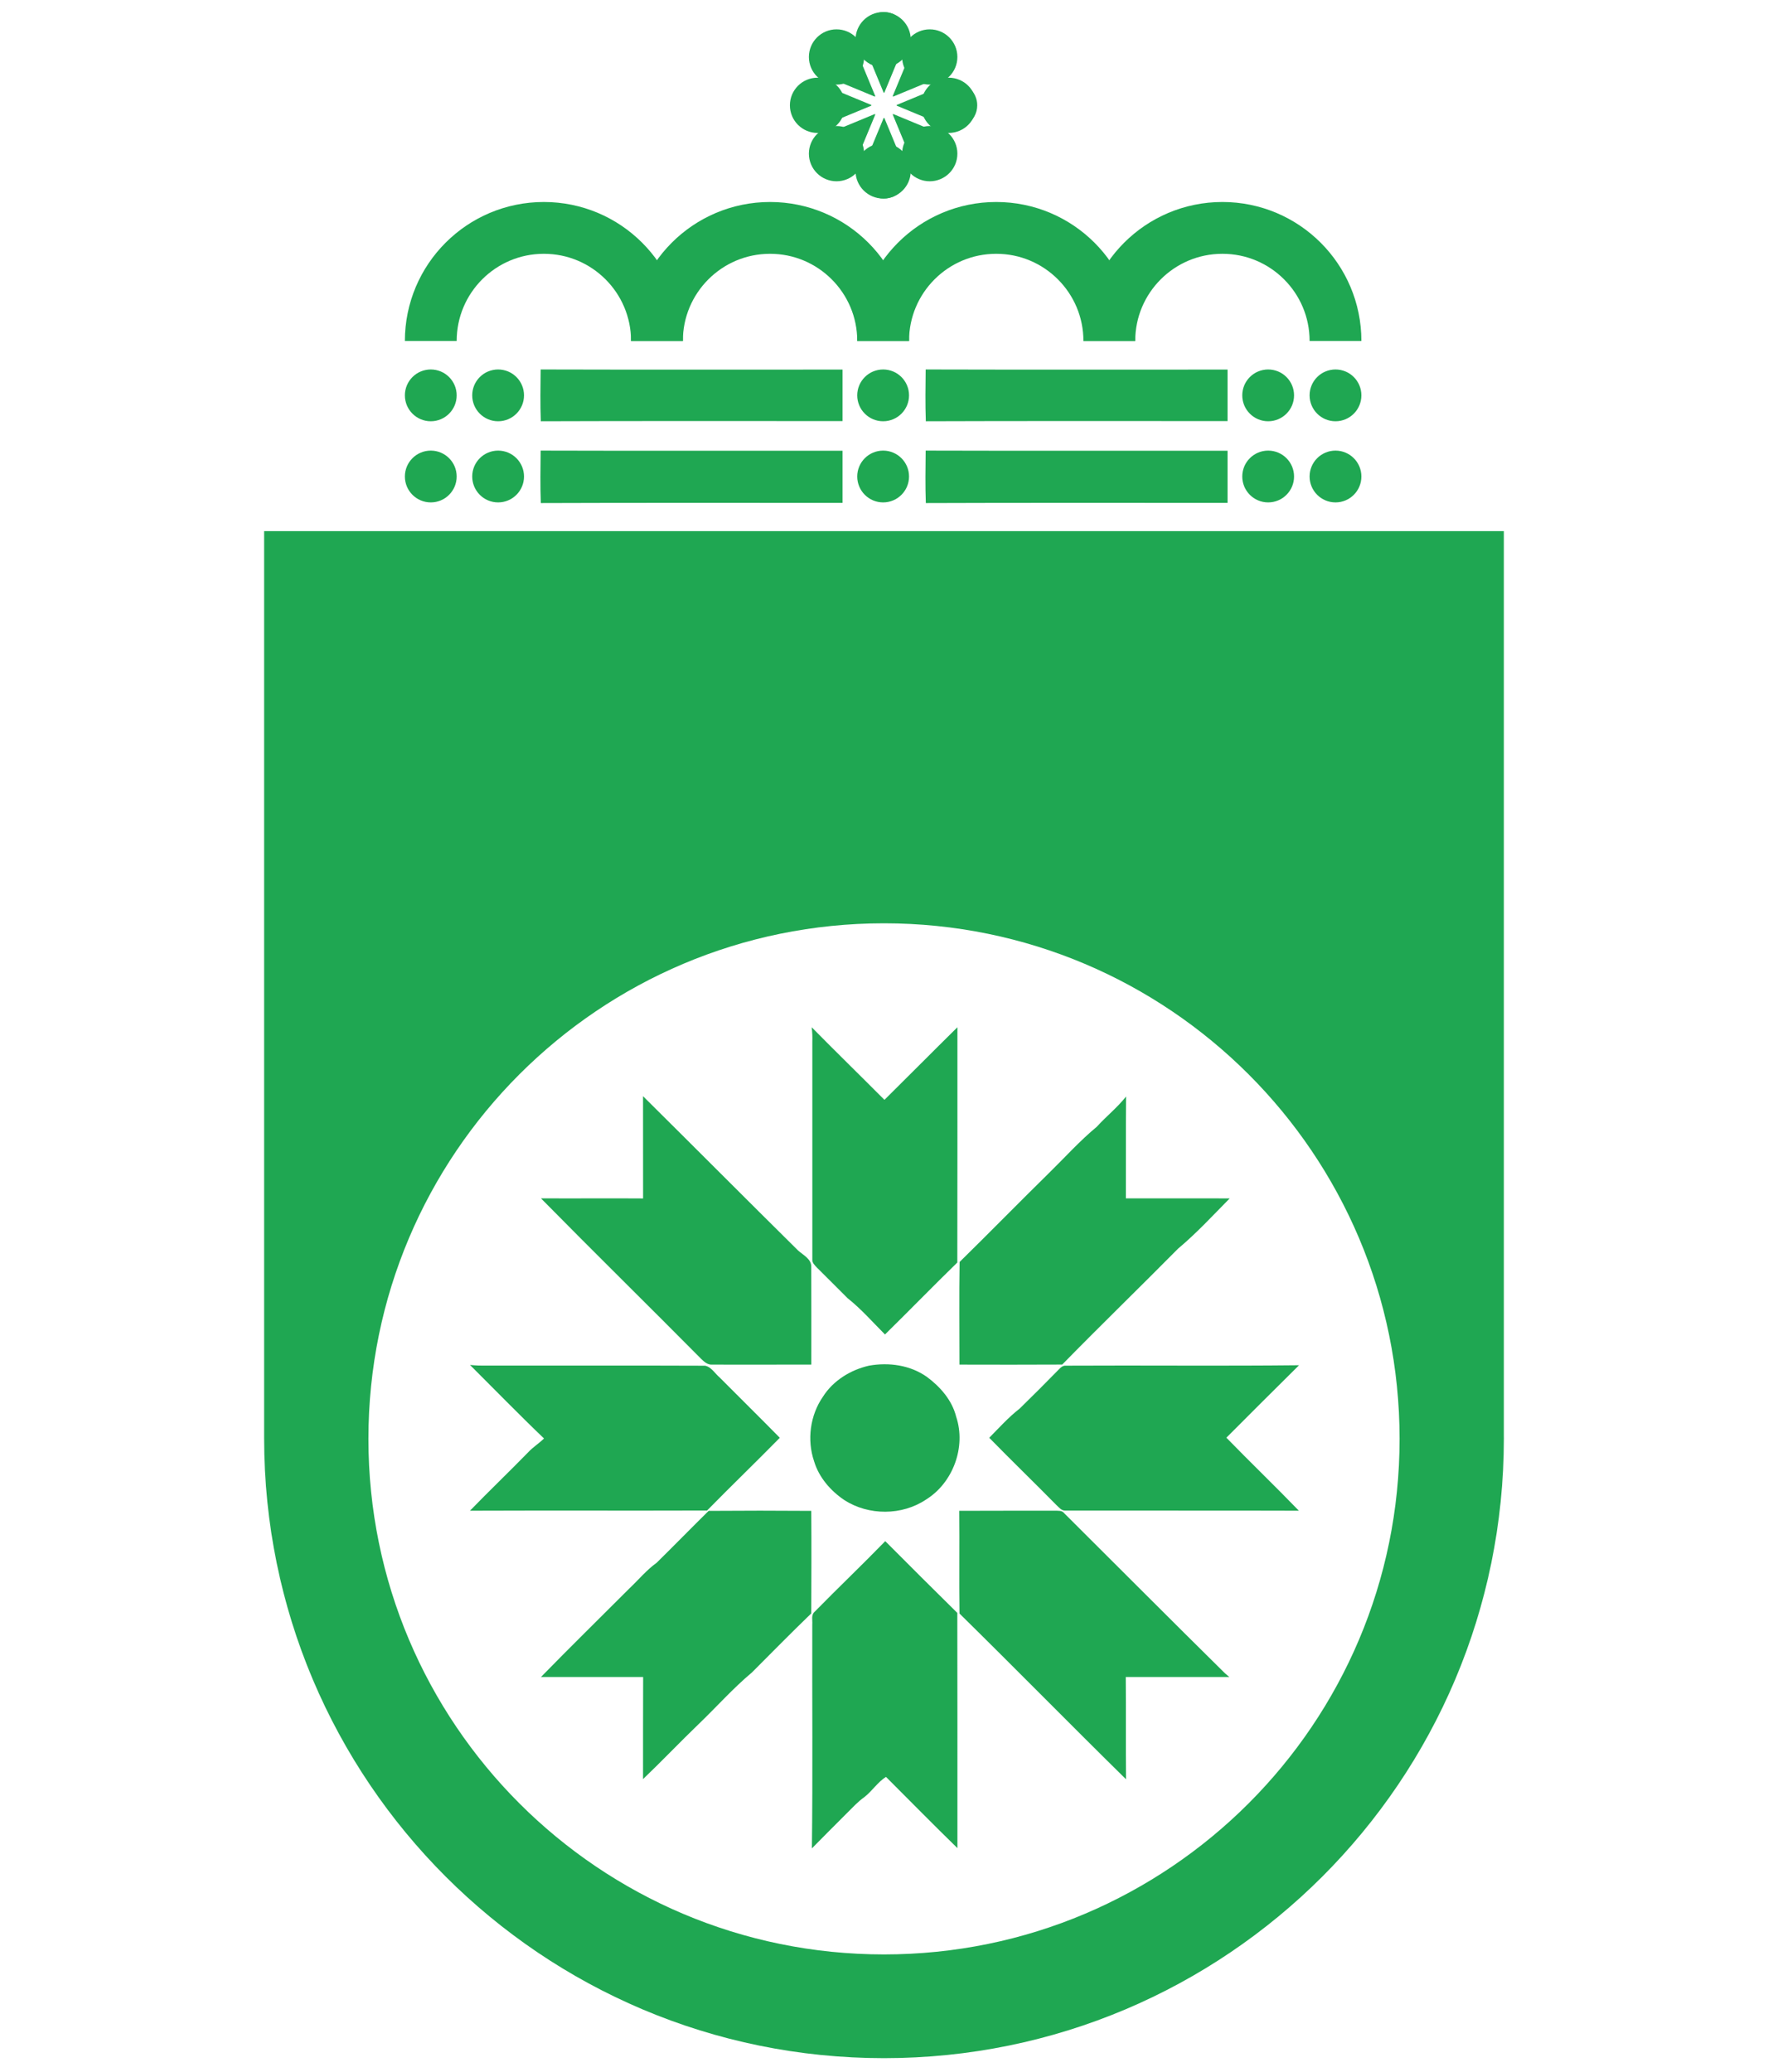
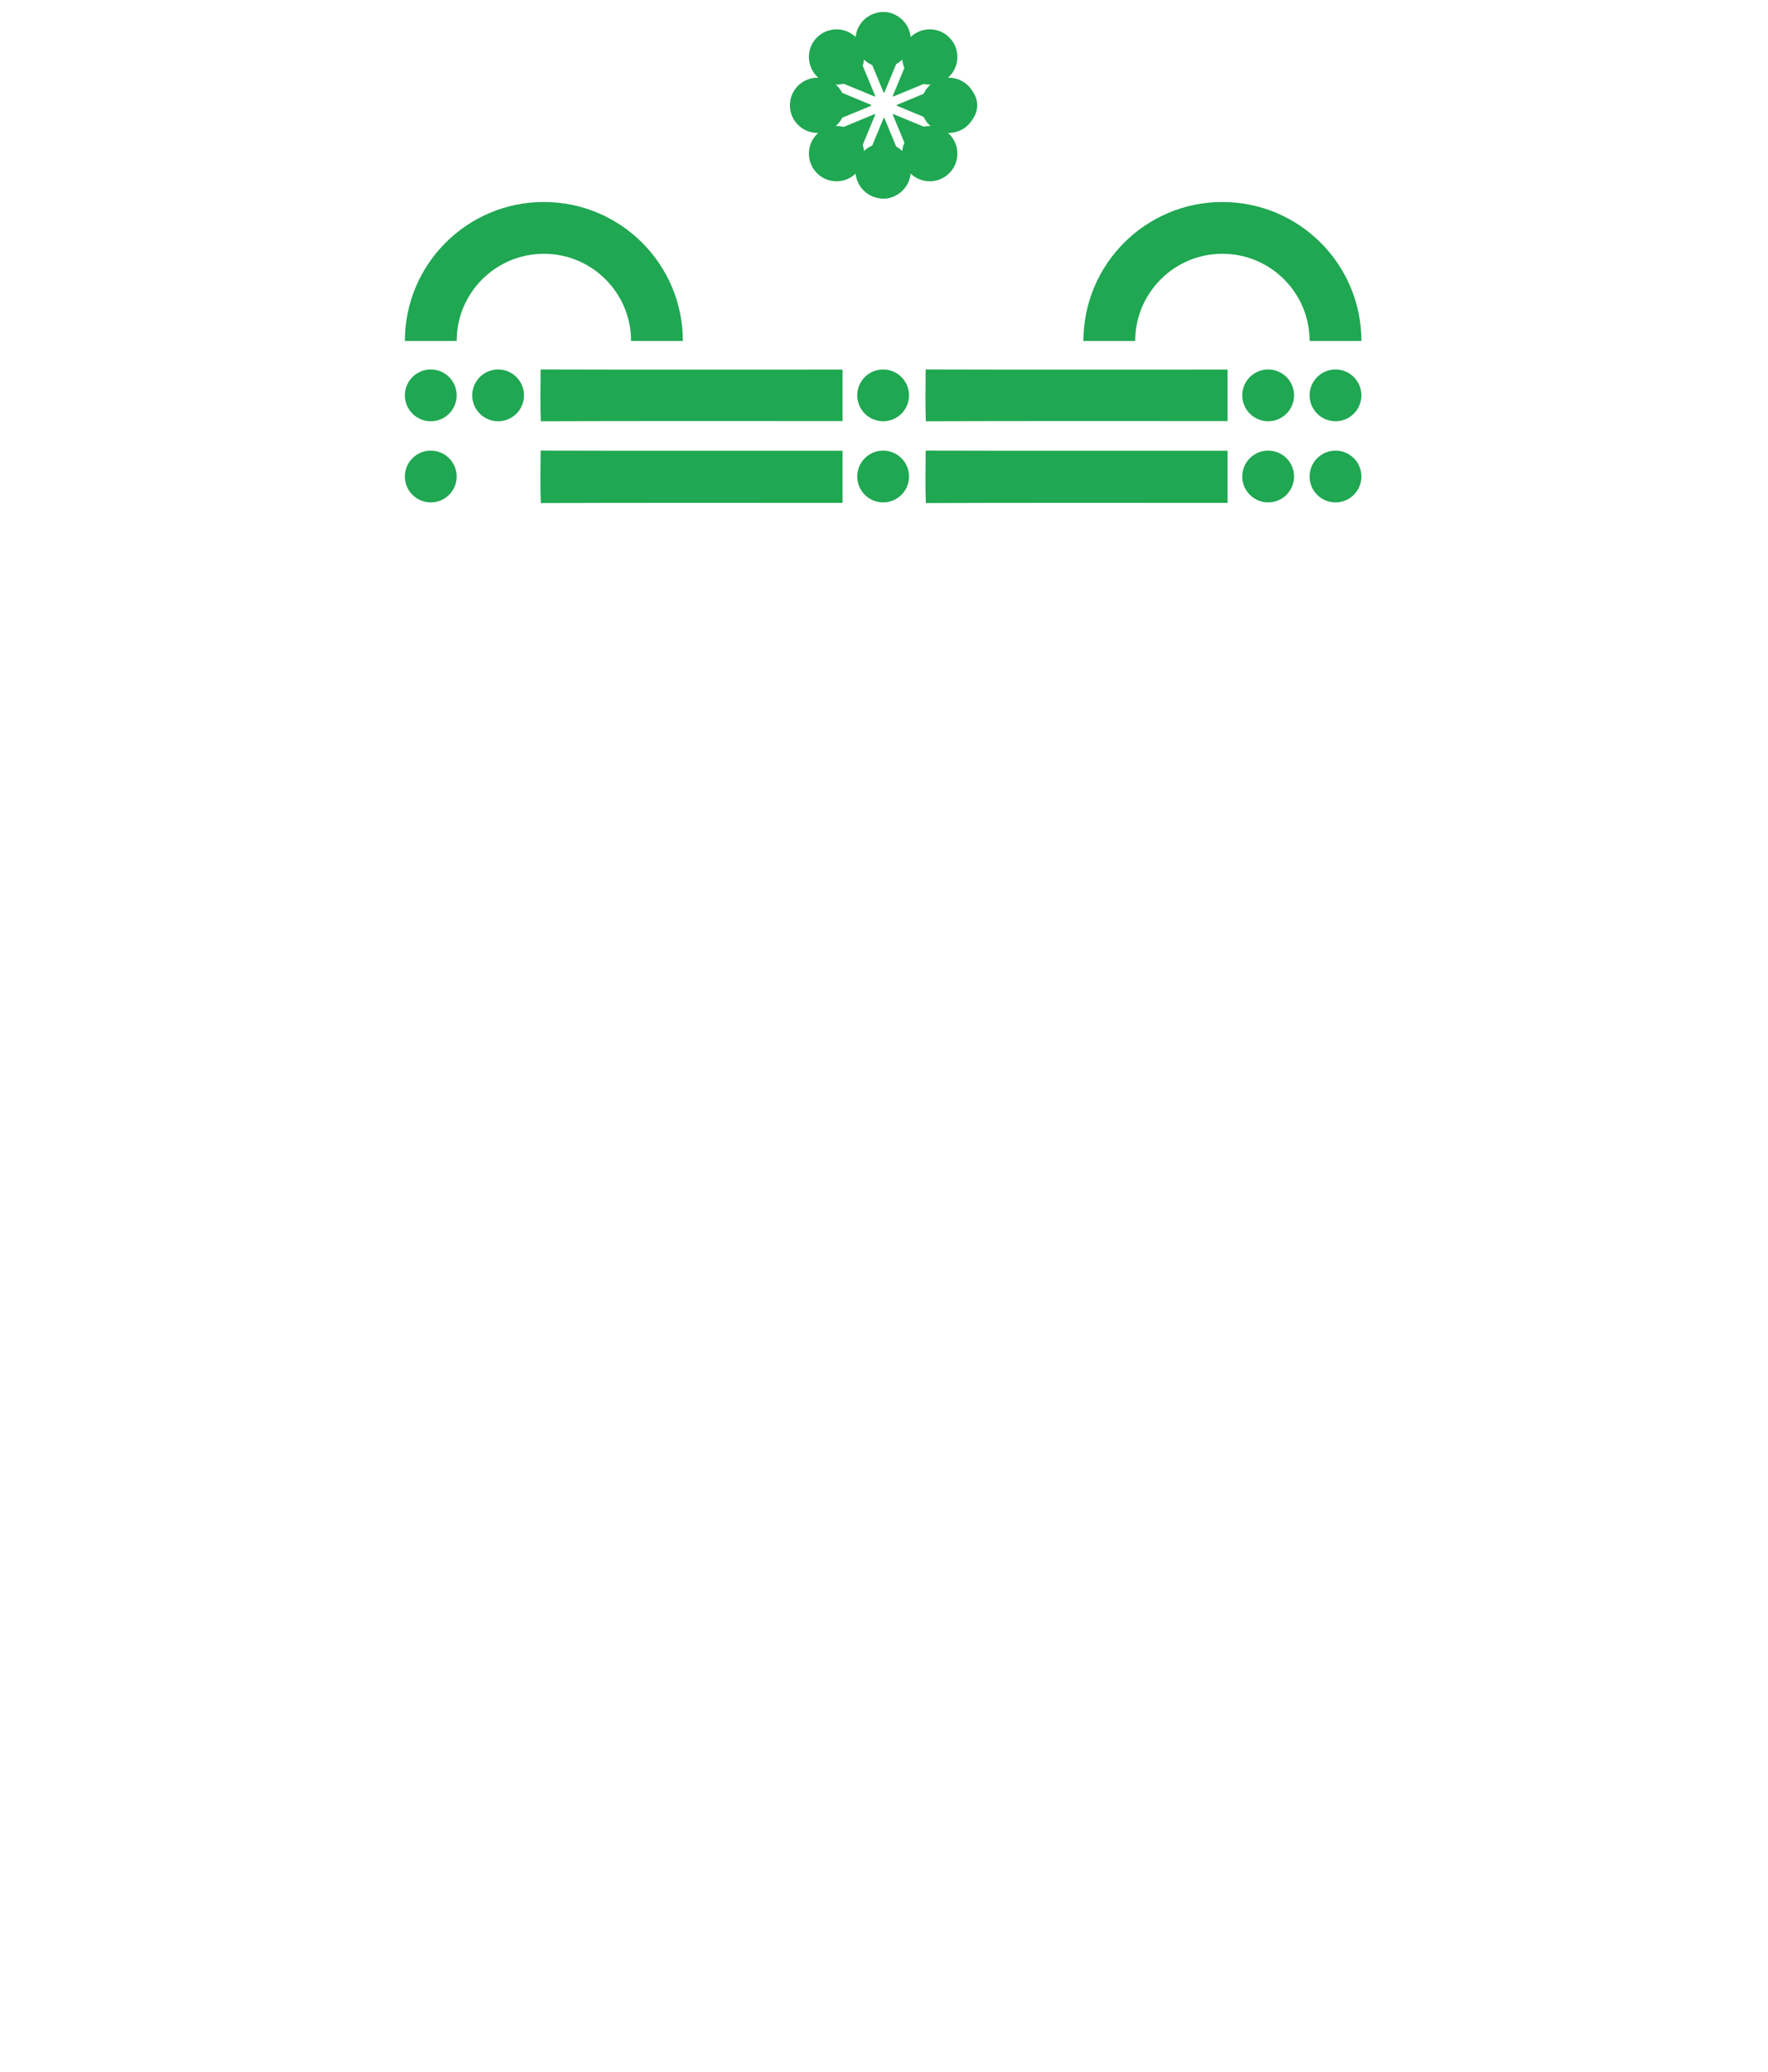
<svg xmlns="http://www.w3.org/2000/svg" width="100%" height="100%" viewBox="0 0 1024 1200" version="1.1" xml:space="preserve" style="fill-rule:evenodd;clip-rule:evenodd;">
-   <path id="Path" d="M512,1192.11C313.723,1192.11 152.982,1031.37 152.982,833.088C152.982,832.617 152.996,832.13 152.982,831.66L152.982,307.625L871.004,307.625L871.004,831.66C871.004,832.13 871.018,832.603 871.018,833.088C871.018,1031.37 710.277,1192.11 512,1192.11ZM512,1132.03C676.921,1132.03 810.619,998.329 810.619,833.408C810.619,668.486 676.921,534.787 512,534.787C347.079,534.787 213.381,668.486 213.381,833.408C213.381,998.329 347.079,1132.03 512,1132.03ZM470.244,1070.6C470.766,1027.36 470.336,984.113 470.459,940.898C470.674,938.414 469.66,935.408 471.838,933.537C485.333,919.766 499.289,906.487 512.723,892.654C526.586,906.548 540.449,920.44 554.465,934.211C554.588,979.603 554.495,1025.03 554.525,1070.45C540.57,1056.86 526.923,1042.94 513.152,1029.2C508.49,1032.08 505.115,1037.39 500.668,1040.88C496.773,1043.58 493.645,1047.17 490.271,1050.45C483.585,1057.17 476.869,1063.82 470.244,1070.6ZM652.18,1030.58C619.854,998.773 588.078,966.385 555.721,934.58C555.445,914.767 555.783,894.924 555.568,875.08C574.062,874.988 592.556,875.048 611.02,875.018C612.89,875.079 615.099,874.773 616.387,876.49C647.425,907.375 678.279,938.413 709.439,969.145C710.298,969.881 711.157,970.617 712.016,971.354L652.025,971.354C652.209,991.105 651.965,1010.83 652.18,1030.58ZM372.438,1030.48C372.468,1010.76 372.406,991.074 372.498,971.354C352.777,971.384 333.026,971.354 313.305,971.354C330.204,954.056 347.472,937.126 364.555,920.012C369.799,915.074 374.4,909.43 380.289,905.197C390.41,895.26 400.316,885.077 410.438,875.109C430.25,874.956 450.062,874.956 469.875,875.109C470.028,894.891 469.936,914.705 469.875,934.518C458.251,945.743 446.935,957.246 435.525,968.686C424.484,977.948 414.915,988.774 404.518,998.742C393.691,1009.17 383.325,1020.09 372.438,1030.48ZM512.748,875.613C504.402,875.655 496.037,873.393 489.014,868.854C481.039,863.486 474.293,855.697 471.502,846.373C467.3,833.982 469.201,819.72 476.654,808.955C482.574,799.631 492.664,793.437 503.307,791.014C514.777,788.959 527.23,790.675 536.891,797.545C544.62,803.28 551.397,811.01 553.789,820.549C559.647,838.031 552.011,858.824 536.369,868.547C529.422,873.224 521.094,875.571 512.748,875.613ZM272.207,875.018C283.248,863.639 294.719,852.66 305.791,841.313C308.582,838.245 312.14,836.097 315.084,833.184C300.546,819.29 286.5,804.814 272.238,790.613C273.894,790.767 275.581,790.859 277.268,790.951C320.972,791.043 364.678,790.859 408.383,791.043C412.002,791.748 414.057,795.521 416.756,797.791C428.349,809.476 440.126,821.039 451.658,832.785C437.734,846.955 423.44,860.727 409.547,874.896C363.787,875.05 317.997,874.833 272.207,875.018ZM752.287,875.018C707.141,874.864 661.994,875.018 616.848,874.926C614.701,874.987 613.32,873.056 611.879,871.768C598.997,858.671 585.779,845.912 572.959,832.785C578.664,826.989 584.122,820.886 590.563,815.887C598.322,808.311 605.96,800.674 613.535,792.914C614.486,791.902 615.713,790.922 617.246,791.014C662.3,790.768 707.355,791.258 752.379,790.768C738.332,804.722 724.254,818.678 710.299,832.725C724.131,846.956 738.486,860.725 752.287,875.018ZM585.457,790.441C575.535,790.438 565.613,790.414 555.691,790.398C555.691,770.586 555.477,750.743 555.783,730.961C573.234,713.847 590.348,696.334 607.799,679.189C616.877,670.295 625.436,660.757 635.25,652.629C640.709,646.618 647.148,641.497 652.209,635.117C651.994,654.777 652.18,674.436 652.088,694.096C672.115,694.065 692.172,694.094 712.23,694.125C702.477,704.001 693.033,714.276 682.359,723.201C660.093,745.713 637.365,767.735 615.221,790.369C605.299,790.43 595.379,790.445 585.457,790.441ZM426.734,790.412C421.937,790.411 417.138,790.406 412.338,790.398C409.854,790.552 407.861,788.775 406.205,787.18C375.351,756.05 344.067,725.318 313.305,694.096C333.025,694.218 352.746,694.003 372.467,694.156C372.436,674.405 372.438,654.683 372.438,634.932C402.402,664.62 432.151,694.555 462.146,724.213C465.152,726.973 470.151,729.242 469.875,733.996C469.936,752.797 469.906,771.598 469.906,790.398C455.507,790.398 441.125,790.416 426.734,790.412ZM512.568,772.947C505.453,765.801 498.766,758.164 490.854,751.877C484.965,746.019 479.138,740.101 473.219,734.273C471.931,732.893 470.276,731.42 470.49,729.365C470.46,687.44 470.46,645.513 470.49,603.557C470.582,600.704 470.489,597.822 470.121,595C484.045,609.139 498.245,622.971 512.262,637.049C526.401,623.063 540.356,608.955 554.525,595C554.495,640.422 554.588,685.846 554.465,731.268C540.357,745.008 526.646,759.146 512.568,772.947Z" style="fill:rgb(31,167,82);fill-rule:nonzero;" />
  <g id="Group-copy">
    <path id="svg6-copy-2" d="M313.227,291.38C312.855,281.262 313.028,271.118 313.134,261C371.419,261.172 429.705,261.04 487.99,261.066C488.003,271.144 488.003,281.209 487.99,291.274C429.731,291.34 371.472,291.142 313.227,291.38Z" style="fill:rgb(31,167,82);fill-rule:nonzero;" />
    <path id="svg6-copy-4" d="M536.227,291.38C535.855,281.262 536.028,271.118 536.134,261C594.419,261.172 652.705,261.04 710.99,261.066C711.003,271.144 711.003,281.209 710.99,291.274C652.731,291.34 594.472,291.142 536.227,291.38Z" style="fill:rgb(31,167,82);fill-rule:nonzero;" />
    <path id="svg6-copy-3" d="M313.227,244C312.855,234.009 313.028,223.991 313.134,214C371.419,214.17 429.705,214.039 487.99,214.065C488.003,224.017 488.003,233.956 487.99,243.895C429.731,243.961 371.472,243.765 313.227,244Z" style="fill:rgb(31,167,82);fill-rule:nonzero;" />
    <path id="svg6-copy-5" d="M536.227,244C535.855,234.009 536.028,223.991 536.134,214C594.419,214.17 652.705,214.039 710.99,214.065C711.003,224.017 711.003,233.956 710.99,243.895C652.731,243.961 594.472,243.765 536.227,244Z" style="fill:rgb(31,167,82);fill-rule:nonzero;" />
    <g id="Group">
      <path id="Shape-copy-12" d="M264.5,229C264.5,220.716 257.784,214 249.5,214C241.216,214 234.5,220.716 234.5,229C234.5,237.284 241.216,244 249.5,244C257.784,244 264.5,237.284 264.5,229Z" style="fill:rgb(31,167,82);" />
      <path id="Shape-copy-15" d="M303.5,229C303.5,220.716 296.784,214 288.5,214C280.216,214 273.5,220.716 273.5,229C273.5,237.284 280.216,244 288.5,244C296.784,244 303.5,237.284 303.5,229Z" style="fill:rgb(31,167,82);" />
      <path id="Shape-copy-17" d="M264.5,276C264.5,267.716 257.784,261 249.5,261C241.216,261 234.5,267.716 234.5,276C234.5,284.284 241.216,291 249.5,291C257.784,291 264.5,284.284 264.5,276Z" style="fill:rgb(31,167,82);" />
-       <path id="Shape-copy-16" d="M303.5,276C303.5,267.716 296.784,261 288.5,261C280.216,261 273.5,267.716 273.5,276C273.5,284.284 280.216,291 288.5,291C296.784,291 303.5,284.284 303.5,276Z" style="fill:rgb(31,167,82);" />
      <path id="Shape-copy-19" d="M749.5,276C749.5,267.716 742.784,261 734.5,261C726.216,261 719.5,267.716 719.5,276C719.5,284.284 726.216,291 734.5,291C742.784,291 749.5,284.284 749.5,276Z" style="fill:rgb(31,167,82);" />
      <path id="Shape-copy-18" d="M788.5,276C788.5,267.716 781.784,261 773.5,261C765.216,261 758.5,267.716 758.5,276C758.5,284.284 765.216,291 773.5,291C781.784,291 788.5,284.284 788.5,276Z" style="fill:rgb(31,167,82);" />
      <path id="Shape-copy-13" d="M788.5,229C788.5,220.716 781.784,214 773.5,214C765.216,214 758.5,220.716 758.5,229C758.5,237.284 765.216,244 773.5,244C781.784,244 788.5,237.284 788.5,229Z" style="fill:rgb(31,167,82);" />
      <path id="Shape-copy-14" d="M749.5,229C749.5,220.716 742.784,214 734.5,214C726.216,214 719.5,220.716 719.5,229C719.5,237.284 726.216,244 734.5,244C742.784,244 749.5,237.284 749.5,229Z" style="fill:rgb(31,167,82);" />
      <path id="Shape-copy-20" d="M526.5,229C526.5,220.716 519.784,214 511.5,214C503.216,214 496.5,220.716 496.5,229C496.5,237.284 503.216,244 511.5,244C519.784,244 526.5,237.284 526.5,229Z" style="fill:rgb(31,167,82);" />
      <path id="Shape-copy-21" d="M526.5,276C526.5,267.716 519.784,261 511.5,261C503.216,261 496.5,267.716 496.5,276C496.5,284.284 503.216,291 511.5,291C519.784,291 526.5,284.284 526.5,276Z" style="fill:rgb(31,167,82);" />
    </g>
    <g id="g1">
      <path id="Path-copy-4" d="M512,7C502.701,7 496.384,16.448 499.943,25.04L511.755,53.558C511.844,53.774 512.155,53.774 512.245,53.558L524.057,25.04C527.615,16.448 521.299,7 512,7ZM482.502,18.998C479.392,19.118 476.286,20.354 473.82,22.821C467.245,29.395 469.456,40.541 478.047,44.1L506.566,55.913C506.785,56.001 506.992,55.783 506.904,55.566L495.1,27.048C492.875,21.679 487.686,18.798 482.502,18.998ZM541.497,18.998C536.313,18.798 531.125,21.679 528.9,27.048L517.088,55.566C516.999,55.785 517.218,55.993 517.434,55.904L545.952,44.1C554.544,40.541 556.76,29.389 550.18,22.812C547.714,20.347 544.608,19.118 541.497,18.998ZM471.187,47.939C464.24,47.859 458,53.445 458,61C458,70.299 467.448,76.616 476.039,73.057L504.558,61.245C504.774,61.156 504.774,60.845 504.558,60.755L476.039,48.943C474.428,48.275 472.791,47.958 471.187,47.939ZM552.812,47.939C551.209,47.958 549.571,48.275 547.96,48.943L519.442,60.755C519.226,60.845 519.226,61.156 519.442,61.245L547.96,73.057C556.552,76.616 566,70.299 566,61C566,53.445 559.76,47.859 552.812,47.939ZM517.434,66.088C517.215,65.999 517.007,66.218 517.096,66.434L528.9,94.952C532.459,103.544 543.611,105.76 550.188,99.181C556.762,92.606 554.544,81.459 545.952,77.901L517.434,66.088ZM506.566,66.097L478.047,77.901C469.456,81.459 467.243,92.603 473.82,99.181C480.395,105.755 491.541,103.544 495.1,94.952L506.912,66.434C507.001,66.215 506.782,66.008 506.566,66.097ZM512,68.282C511.9,68.282 511.8,68.334 511.755,68.442L499.943,96.96C496.384,105.552 502.701,115 512,115C521.299,115 527.615,105.552 524.057,96.96L512.245,68.442C512.2,68.334 512.1,68.282 512,68.282Z" style="fill:rgb(31,167,82);fill-rule:nonzero;" />
      <g id="g2">
        <path id="path2" d="M565.5,61C565.5,52.163 558.337,45 549.5,45C540.663,45 533.5,52.163 533.5,61C533.5,69.837 540.663,77 549.5,77C558.337,77 565.5,69.837 565.5,61Z" style="fill:rgb(31,167,82);" />
        <path id="Shape-copy" d="M554.5,89C554.5,80.163 547.337,73 538.5,73C529.663,73 522.5,80.163 522.5,89C522.5,97.837 529.663,105 538.5,105C547.337,105 554.5,97.837 554.5,89Z" style="fill:rgb(31,167,82);" />
        <path id="Shape-copy-2" d="M527.5,99C527.5,90.163 520.337,83 511.5,83C502.663,83 495.5,90.163 495.5,99C495.5,107.837 502.663,115 511.5,115C520.337,115 527.5,107.837 527.5,99Z" style="fill:rgb(31,167,82);" />
        <path id="Shape-copy-3" d="M489.5,61C489.5,52.163 482.337,45 473.5,45C464.663,45 457.5,52.163 457.5,61C457.5,69.837 464.663,77 473.5,77C482.337,77 489.5,69.837 489.5,61Z" style="fill:rgb(31,167,82);" />
        <path id="Shape-copy-4" d="M500.5,89C500.5,80.163 493.337,73 484.5,73C475.663,73 468.5,80.163 468.5,89C468.5,97.837 475.663,105 484.5,105C493.337,105 500.5,97.837 500.5,89Z" style="fill:rgb(31,167,82);" />
        <path id="Shape-copy-7" d="M554.5,33C554.5,41.837 547.337,49 538.5,49C529.663,49 522.5,41.837 522.5,33C522.5,24.163 529.663,17 538.5,17C547.337,17 554.5,24.163 554.5,33Z" style="fill:rgb(31,167,82);" />
        <path id="Shape-copy-6" d="M527.5,23C527.5,31.837 520.337,39 511.5,39C502.663,39 495.5,31.837 495.5,23C495.5,14.163 502.663,7 511.5,7C520.337,7 527.5,14.163 527.5,23Z" style="fill:rgb(31,167,82);" />
        <path id="Shape-copy-5" d="M500.5,33C500.5,41.837 493.337,49 484.5,49C475.663,49 468.5,41.837 468.5,33C468.5,24.163 475.663,17 484.5,17C493.337,17 500.5,24.163 500.5,33Z" style="fill:rgb(31,167,82);" />
      </g>
    </g>
    <g id="g3">
      <path id="path3" d="M380.5,197.5C380.5,161.325 351.175,132 315,132C278.825,132 249.5,161.325 249.5,197.5" style="fill:none;fill-rule:nonzero;stroke:rgb(31,167,82);stroke-width:30px;" />
-       <path id="Path-copy" d="M511.5,197.5C511.5,161.325 482.175,132 446,132C409.825,132 380.5,161.325 380.5,197.5" style="fill:none;fill-rule:nonzero;stroke:rgb(31,167,82);stroke-width:30px;" />
-       <path id="Path-copy-2" d="M642.5,197.5C642.5,161.325 613.175,132 577,132C540.825,132 511.5,161.325 511.5,197.5" style="fill:none;fill-rule:nonzero;stroke:rgb(31,167,82);stroke-width:30px;" />
      <path id="Path-copy-3" d="M773.5,197.5C773.5,161.325 744.175,132 708,132C671.825,132 642.5,161.325 642.5,197.5" style="fill:none;fill-rule:nonzero;stroke:rgb(31,167,82);stroke-width:30px;" />
    </g>
  </g>
</svg>